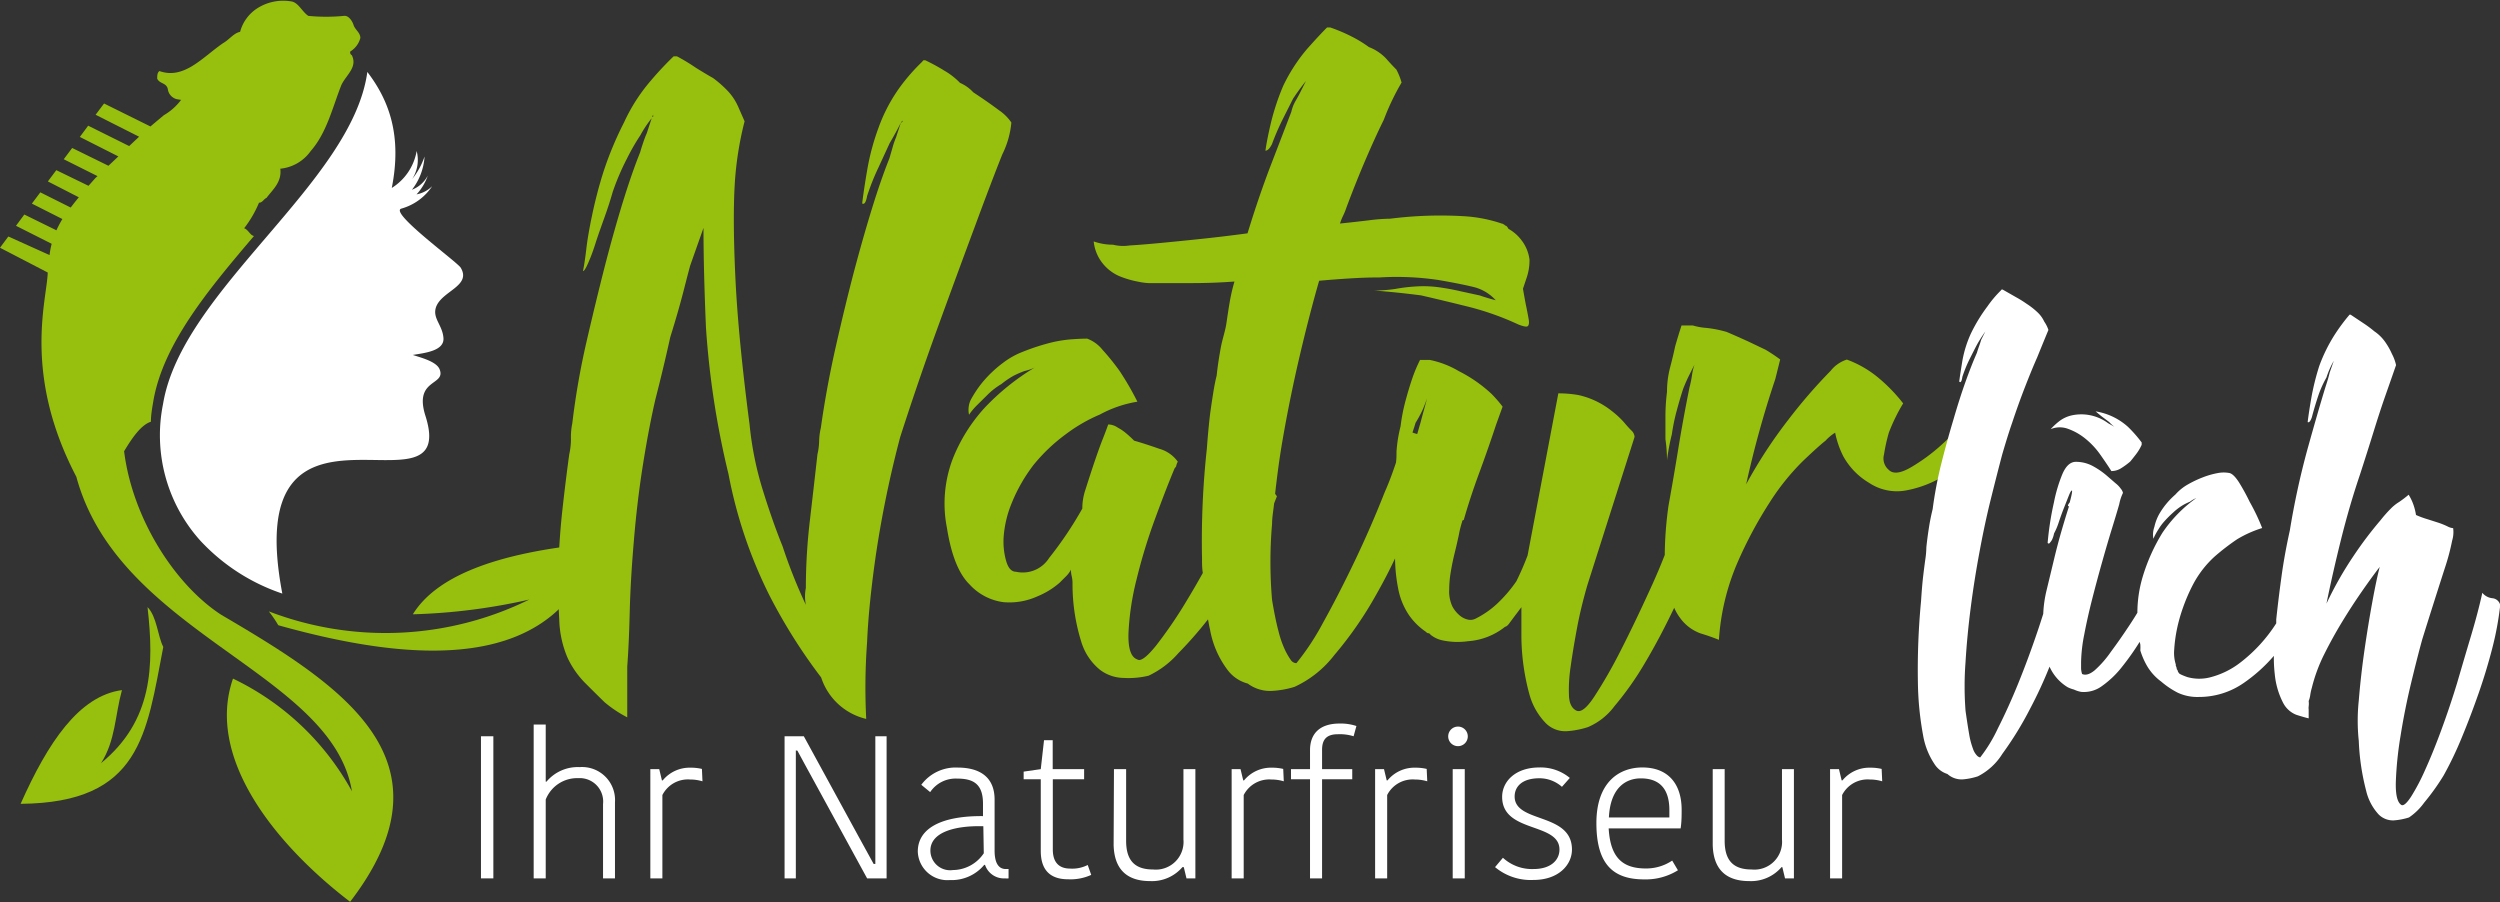
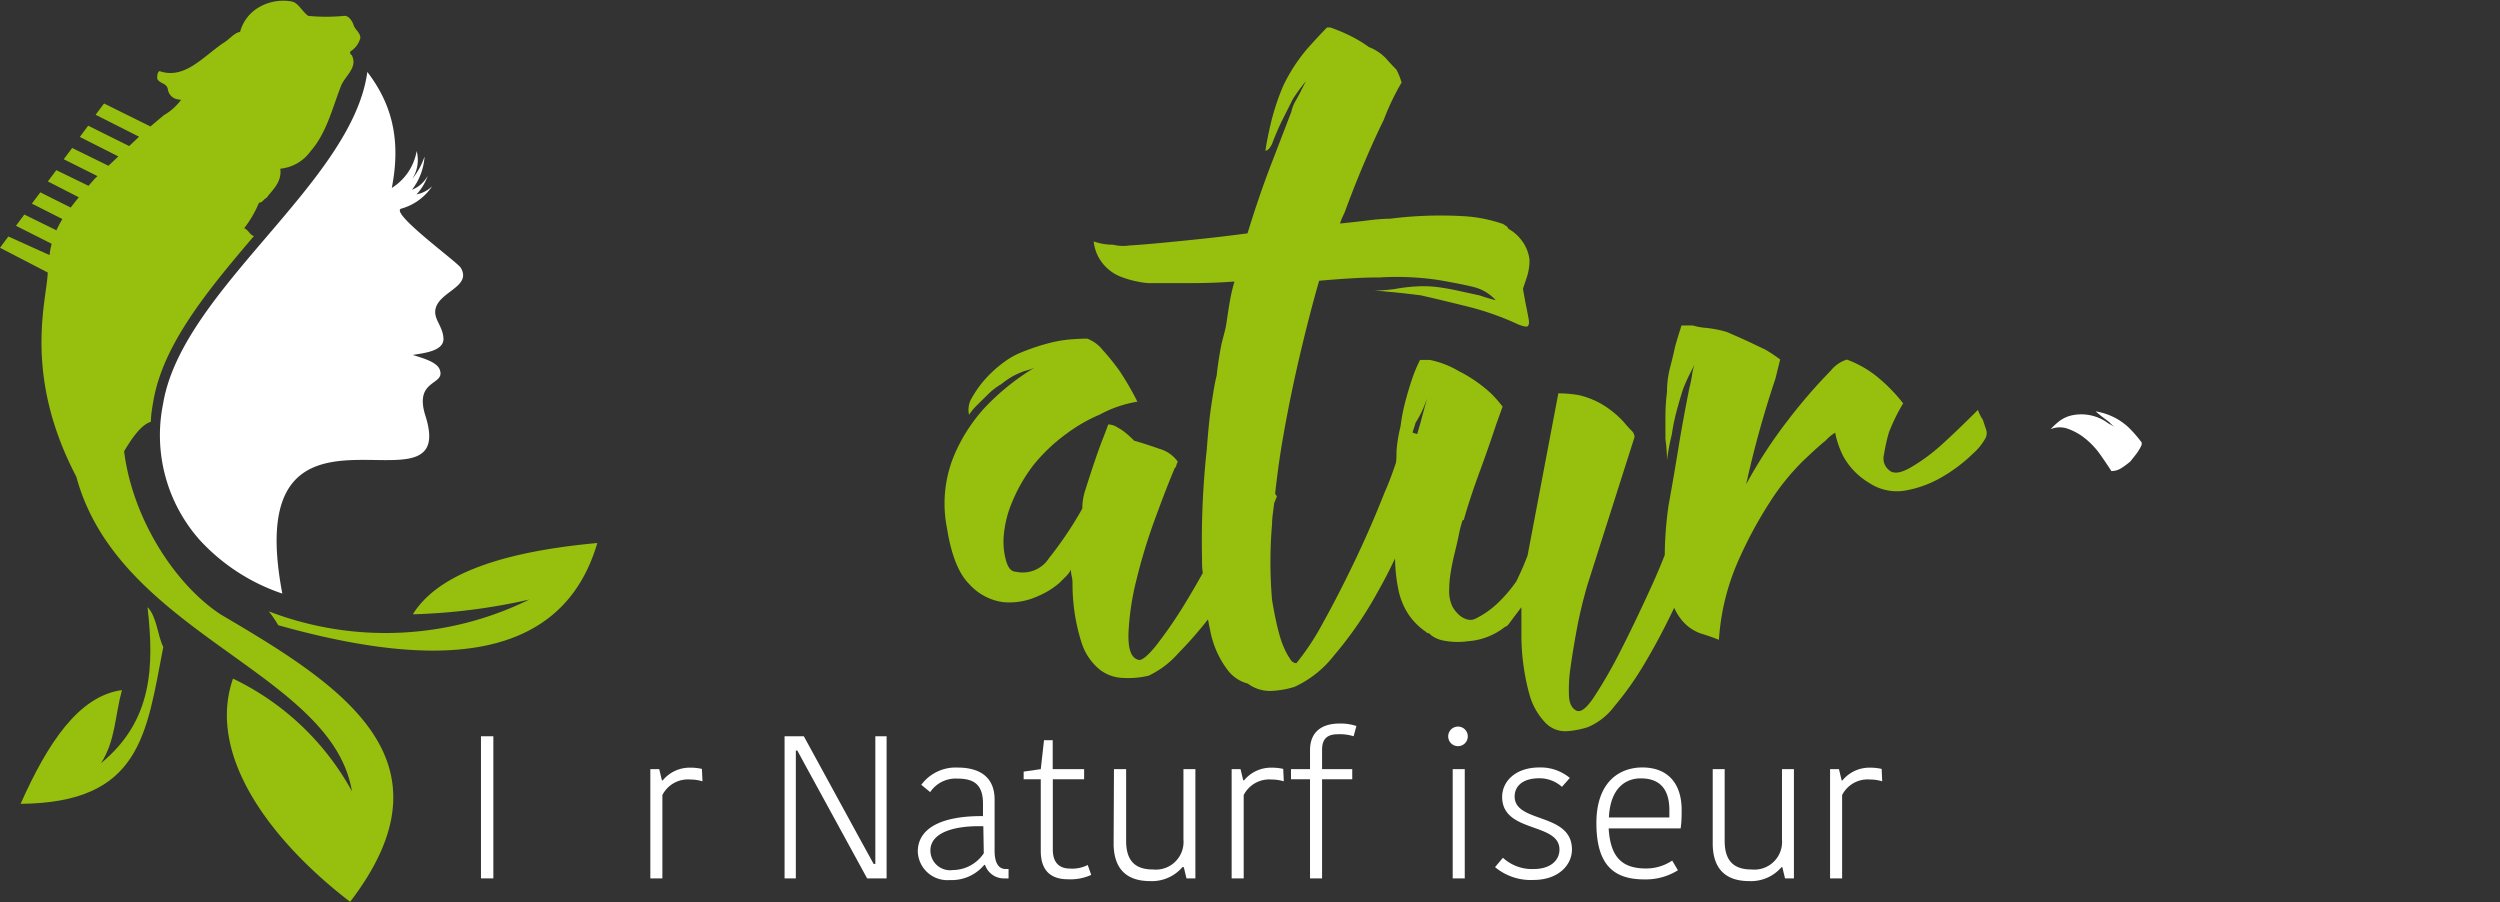
<svg xmlns="http://www.w3.org/2000/svg" viewBox="0 0 222 80.11">
  <rect x="0" y="0" width="222" height="80.11" fill="#333333" stroke="none" />
  <defs>
    <style>.cls-1,.cls-3{fill:#97bf0d;}.cls-2,.cls-4{fill:#fff;}.cls-3,.cls-4{fill-rule:evenodd;}</style>
  </defs>
  <title>logo-white@3x</title>
  <g id="Ebene_2" data-name="Ebene 2">
    <g id="Ebene_1-2" data-name="Ebene 1">
-       <path class="cls-1" d="M89,13.72a8,8,0,0,0,.81-2.84,4.16,4.16,0,0,0-1.1-1.09q-1-.75-2.28-1.59a3.45,3.45,0,0,0-1.18-.84,6.27,6.27,0,0,0-1.4-1.09,16.76,16.76,0,0,0-1.69-.92H82l-.15.17A17.26,17.26,0,0,0,80,7.62a14.5,14.5,0,0,0-2,3.76,21,21,0,0,0-1,3.76q-.3,1.76-.44,2.93c.2.11.34-.11.44-.67q.44-1.34,1-2.51l1-2.17c.39-.67.73-1.28,1-1.84l.15-.17c0,.11-.05.17-.15.17l-.44,1.34a6.65,6.65,0,0,0-.29.84l-.29,1q-.74,1.84-1.54,4.43t-1.62,5.68q-.81,3.1-1.62,6.69T72.89,38a5.52,5.52,0,0,0-.15,1.17,5.64,5.64,0,0,1-.15,1.17q-.3,2.68-.66,5.77a51.5,51.5,0,0,0-.37,6.1,3.86,3.86,0,0,0,0,1.5,46.37,46.37,0,0,1-2.06-5.18q-.88-2.17-1.76-5a29.25,29.25,0,0,1-1.18-5.85q-1-7.69-1.25-12.87t-.07-8.36a29.61,29.61,0,0,1,.88-5.68l-.59-1.34a5,5,0,0,0-.81-1.25,9.72,9.72,0,0,0-1.4-1.25q-.59-.33-1.54-.92A16.9,16.9,0,0,0,60.11,5h-.29A29.27,29.27,0,0,0,57.76,7.2a15.68,15.68,0,0,0-2.35,3.68,30.25,30.25,0,0,0-1.84,4.43,39.62,39.62,0,0,0-1,3.84q-.37,1.76-.51,3c-.1.84-.2,1.48-.29,1.92.1,0,.24-.22.44-.67s.42-1,.66-1.76.51-1.5.81-2.34.54-1.59.73-2.26a21.68,21.68,0,0,1,1.25-2.93A19.54,19.54,0,0,1,56.87,12a10,10,0,0,1,1-1.5l-.44,1.34c-.1.22-.2.48-.29.75s-.2.59-.29.92q-.74,1.84-1.54,4.43t-1.62,5.77q-.81,3.18-1.62,6.69a68,68,0,0,0-1.25,7.19A6.17,6.17,0,0,0,50.7,39a6.27,6.27,0,0,1-.15,1.34q-.3,2.17-.59,4.76t-.37,5.1q-.07,2.51.07,4.76a9.23,9.23,0,0,0,.73,3.43A8,8,0,0,0,52,60.69q1,1,1.69,1.67A10.76,10.76,0,0,0,55.7,63.7V59.19q.15-2,.22-4.85T56.29,48q.29-3.51.81-6.77t1.1-5.77q.73-2.84,1.32-5.52.73-2.34,1.18-4.1t.59-2.26l1.18-3.34q0,3.68.22,8.86a76.64,76.64,0,0,0,2,13,41.19,41.19,0,0,0,3.6,10.7,48.63,48.63,0,0,0,4.63,7.36,5.54,5.54,0,0,0,4,3.68A55,55,0,0,1,77,57q.14-3.35.81-7.94A96.25,96.25,0,0,1,79.94,38.8q1.61-5,3.38-9.86t3.23-8.78Q88,16.23,89,13.72ZM58,10.38a.14.14,0,0,0-.09,0l.09-.2Z" />
      <path class="cls-1" d="M176.36,38.12l-.29-.86a3.56,3.56,0,0,1-.43-.86q-1.87,1.87-3.31,3.17a16.21,16.21,0,0,1-2.66,1.94q-1.37.79-1.94.22a1.32,1.32,0,0,1-.43-1.37,15.36,15.36,0,0,1,.43-1.94A16.21,16.21,0,0,1,169,35.82a14.63,14.63,0,0,0-2.23-2.3A9.51,9.51,0,0,0,164,31.93a3,3,0,0,0-1.44,1,46.43,46.43,0,0,0-3.74,4.32A42.4,42.4,0,0,0,155.06,43a90.62,90.62,0,0,1,2.59-9.35l.43-1.73a15.46,15.46,0,0,0-1.29-.86l-1.51-.72q-.94-.43-1.94-.86a10.14,10.14,0,0,0-1.8-.36,5.62,5.62,0,0,1-1.22-.22h-1c-.19.58-.38,1.2-.57,1.87-.1.48-.24,1.08-.43,1.8a8.58,8.58,0,0,0-.29,2.23,17.82,17.82,0,0,0-.14,2.23V39a13.45,13.45,0,0,1,.14,1.87,18.89,18.89,0,0,1,.43-2.3,17.22,17.22,0,0,1,.43-2.09q.29-1.08.57-1.94c.19-.48.38-.91.58-1.3l.43-.86a5.26,5.26,0,0,0-.22.93q-.07.51-.22,1.08-.58,2.88-1,5.47t-.86,5a32.79,32.79,0,0,0-.34,4.42c-.39,1-.79,1.94-1.24,2.92q-1.44,3.16-2.73,5.68a42.77,42.77,0,0,1-2.3,4q-1,1.51-1.58,1.22t-.65-1.22a13.42,13.42,0,0,1,.14-2.66q.22-1.58.57-3.45t.94-3.88l4.17-13.09a.84.84,0,0,0-.29-.58q-.29-.29-.65-.72a7.8,7.8,0,0,0-1.08-1,7.28,7.28,0,0,0-1.51-.93,7.09,7.09,0,0,0-1.51-.5,10.6,10.6,0,0,0-1.73-.14l-2.73,14.39a24.48,24.48,0,0,1-1,2.3,12.17,12.17,0,0,1-1.51,1.8A8.07,8.07,0,0,1,131,54.95a1,1,0,0,1-.65.07,1.7,1.7,0,0,1-.72-.36,2.74,2.74,0,0,1-.65-.79,3.12,3.12,0,0,1-.29-1.51,9.57,9.57,0,0,1,.14-1.58q.14-.86.36-1.73c.14-.58.26-1.1.36-1.58a9.36,9.36,0,0,1,.29-1.15.13.13,0,0,1,.14-.14q.57-2,1.37-4.17t1.51-4.32l.57-1.58a11.21,11.21,0,0,0-1-1.15,12.51,12.51,0,0,0-2.88-2,8.3,8.3,0,0,0-2.59-1h-.86a13.12,13.12,0,0,0-.72,1.73q-.29.86-.58,1.94a16.22,16.22,0,0,0-.43,2.23,12.51,12.51,0,0,0-.36,2.23c0,.34,0,.66-.05,1-.28.83-.59,1.7-1,2.62q-1.22,3.1-2.66,6.11t-2.81,5.47a22.37,22.37,0,0,1-2.37,3.6.62.62,0,0,1-.5-.29,6,6,0,0,1-.5-.86,9,9,0,0,1-.58-1.65q-.29-1.08-.58-2.81a39.4,39.4,0,0,1,0-6.76c0-.6.12-1.21.18-1.81.08-.21.17-.43.25-.64l-.16-.22c.18-1.61.39-3.21.67-4.82q.65-3.74,1.51-7.41t1.73-6.69q1.58-.14,2.95-.22t2.37-.07a25.29,25.29,0,0,1,5.25.22q2.08.36,3.24.65a3.93,3.93,0,0,1,1.87,1.15q-.58-.14-1.44-.43l-1.66-.36q-.94-.22-1.94-.36a10.21,10.21,0,0,0-2.09-.07,14.72,14.72,0,0,0-1.8.22,13.22,13.22,0,0,1-1.87.14q2,.15,4.17.43,1.87.43,4.17,1a24.88,24.88,0,0,1,4.46,1.58c.48.19.77.24.86.14s.12-.29.07-.58-.12-.67-.22-1.15-.19-1-.29-1.58l.36-1.08a4.79,4.79,0,0,0,.22-1.51,3.53,3.53,0,0,0-.72-1.73,3.66,3.66,0,0,0-1.15-1c-.1-.19-.19-.29-.29-.29l-.14-.14V20a.13.13,0,0,0-.14-.14A12.79,12.79,0,0,0,130,19.2a35.49,35.49,0,0,0-6.55.22,16.06,16.06,0,0,0-1.87.14q-1.15.14-2.59.29a5.38,5.38,0,0,1,.29-.72,5.87,5.87,0,0,0,.29-.72q.86-2.3,1.73-4.32t1.58-3.45a21.33,21.33,0,0,1,1.58-3.31A5.74,5.74,0,0,0,124,6.18q-.43-.43-.93-1a4.2,4.2,0,0,0-1.51-1A10.84,10.84,0,0,0,120,3.23a14.7,14.7,0,0,0-1.87-.79h-.29q-.72.72-1.8,1.94a15.12,15.12,0,0,0-2.09,3.24,21.07,21.07,0,0,0-1.08,3.24q-.36,1.51-.5,2.52c.19,0,.38-.19.58-.58a22.2,22.2,0,0,1,.93-2.16l.94-1.87c.38-.58.77-1.1,1.15-1.58l-.58,1.15c-.1.19-.22.41-.36.65a3.44,3.44,0,0,0-.36.94l-1.8,4.68q-1.08,2.81-2.09,6.11-2.16.29-4.17.5t-3.6.36q-1.58.15-2.73.22a3.67,3.67,0,0,1-1.44-.07,5.08,5.08,0,0,1-.86-.07,5.51,5.51,0,0,1-.86-.22,3.72,3.72,0,0,0,.79,1.94,3.84,3.84,0,0,0,1.51,1.15A8.38,8.38,0,0,0,101,25a6,6,0,0,0,1,.14h3.81q1.94,0,3.81-.14a16.3,16.3,0,0,0-.43,1.87c-.1.58-.19,1.2-.29,1.87s-.36,1.39-.5,2.16-.27,1.58-.36,2.45q-.15.58-.29,1.44t-.29,1.94q-.15,1.22-.29,3.09a75.94,75.94,0,0,0-.43,9.78c0,.45,0,.86.07,1.28q-.72,1.29-1.43,2.46a39.28,39.28,0,0,1-2.73,4q-1.22,1.51-1.65,1.22-.86-.29-.79-2.37a23.77,23.77,0,0,1,.72-4.75,49.17,49.17,0,0,1,1.65-5.4q1-2.73,1.73-4.46c.09-.09.14-.17.14-.22a1.27,1.27,0,0,1,.14-.36,3,3,0,0,0-1.65-1.15q-1.22-.43-2.23-.72a10.3,10.3,0,0,0-.79-.72,3.93,3.93,0,0,0-.65-.43,1.55,1.55,0,0,0-.86-.29q-.15.43-.43,1.15-.58,1.44-1.58,4.6a5.56,5.56,0,0,0-.22.86,5.08,5.08,0,0,0-.07.86,32.92,32.92,0,0,1-2.95,4.39,2.77,2.77,0,0,1-2.95,1.22q-.58,0-.86-.94a6.34,6.34,0,0,1-.22-2.23,9.71,9.71,0,0,1,.72-2.95,14.52,14.52,0,0,1,1.94-3.38,15.5,15.5,0,0,1,2.88-2.73,14.18,14.18,0,0,1,3-1.73A10.49,10.49,0,0,1,101,35.67a25.79,25.79,0,0,0-1.58-2.73,20.57,20.57,0,0,0-1.51-1.87,3.17,3.17,0,0,0-1.37-1q-.58,0-1.51.07a11.41,11.41,0,0,0-2,.36,19.3,19.3,0,0,0-2.16.72,7.09,7.09,0,0,0-1.8,1,10.48,10.48,0,0,0-1.94,1.87,10.06,10.06,0,0,0-.94,1.44,2.08,2.08,0,0,0-.14,1.3,5.69,5.69,0,0,1,.72-.86l.94-.93a6.23,6.23,0,0,1,1.22-.94A7.54,7.54,0,0,1,90,33.37a8,8,0,0,1,1-.43,4.34,4.34,0,0,0,.86-.29,21,21,0,0,0-4.46,3.6,14.82,14.82,0,0,0-2.81,4.53,11.18,11.18,0,0,0-.5,6.11q.57,3.6,2,5a4.93,4.93,0,0,0,3,1.58,6,6,0,0,0,3-.5,7.13,7.13,0,0,0,2-1.22l.58-.58a2.34,2.34,0,0,0,.43-.58,2.34,2.34,0,0,0,.07.58,3,3,0,0,1,.07.72v.14a17.15,17.15,0,0,0,.79,5,5.11,5.11,0,0,0,1.65,2.45,3.55,3.55,0,0,0,2.09.72A7.58,7.58,0,0,0,102,60,8.15,8.15,0,0,0,104.64,58a35.4,35.4,0,0,0,2.63-3c.06.31.11.62.18.9A8.36,8.36,0,0,0,109,59.48a3.27,3.27,0,0,0,1.8,1.22,3.28,3.28,0,0,0,2.16.65,8.06,8.06,0,0,0,2-.36,9.44,9.44,0,0,0,3.52-2.81,33.28,33.28,0,0,0,3.74-5.4q.88-1.54,1.66-3.19a14.85,14.85,0,0,0,.28,2.69,6.28,6.28,0,0,0,.93,2.3,5.68,5.68,0,0,0,1.51,1.51c.09.09.17.14.22.14s.12,0,.22.14a2.51,2.51,0,0,0,1.08.5,6.5,6.5,0,0,0,2.23.07,5.92,5.92,0,0,0,3.31-1.29c.09,0,.22-.1.36-.29l.43-.58.65-.86v2.59a20,20,0,0,0,.72,5.18,5.89,5.89,0,0,0,1.44,2.52,2.45,2.45,0,0,0,1.87.72,7.76,7.76,0,0,0,1.87-.36,5.71,5.71,0,0,0,2.37-1.87,27.54,27.54,0,0,0,2.73-3.88c.88-1.48,1.74-3.11,2.57-4.85a4.34,4.34,0,0,0,.52.9,3.85,3.85,0,0,0,1.8,1.37c.62.19,1.17.38,1.65.58A20.65,20.65,0,0,1,154.27,50a37.38,37.38,0,0,1,2.88-5.39,20.91,20.91,0,0,1,2.95-3.67q1.44-1.37,2-1.8a4.07,4.07,0,0,1,.86-.72,8.17,8.17,0,0,0,.72,2.09,6.25,6.25,0,0,0,2.3,2.37,4.45,4.45,0,0,0,3.38.65,9.88,9.88,0,0,0,3.31-1.3,13.79,13.79,0,0,0,2.52-1.94,5.07,5.07,0,0,0,1.15-1.44A1,1,0,0,0,176.36,38.12Zm-50-1.8c.14-.33.26-.65.36-.94q-.15.58-.29,1.08t-.29,1.08c-.1.33-.19.66-.29,1a3.27,3.27,0,0,1-.42-.13c.09-.29.19-.57.27-.86A10.41,10.41,0,0,0,126.36,36.32Z" />
      <path class="cls-2" d="M183.61,38.07a5.2,5.2,0,0,1,1.53.85,6.92,6.92,0,0,1,1.35,1.43q.6.85,1,1.48a1.62,1.62,0,0,0,.88-.26,6.8,6.8,0,0,0,.79-.58q.18-.21.51-.64a4.11,4.11,0,0,0,.51-.85v-.21a11.53,11.53,0,0,0-1.21-1.38,5.6,5.6,0,0,0-2.88-1.38c.25.21.46.39.65.53l.56.42a3.08,3.08,0,0,0,.46.42l-.56-.32a4,4,0,0,0-3.25-.69,2.85,2.85,0,0,0-1.11.53,5.84,5.84,0,0,0-.74.69A2.09,2.09,0,0,1,183.61,38.07Z" />
-       <path class="cls-2" d="M221.31,53.12a1.32,1.32,0,0,1-.88-.48q-.37,1.7-1,3.81t-1.25,4.24q-.65,2.12-1.39,4.13t-1.44,3.55a18.25,18.25,0,0,1-1.25,2.38q-.56.85-.84.74-.56-.32-.51-2.07a31.61,31.61,0,0,1,.42-4.08q.37-2.33.93-4.66t1-3.92q.46-1.48,1-3.18t1-3.13a19.83,19.83,0,0,0,.65-2.44,2.6,2.6,0,0,0,.09-1.11,1.26,1.26,0,0,1-.51-.16,7,7,0,0,0-.79-.32l-1-.32a8,8,0,0,1-1-.37,5,5,0,0,0-.37-1.27,5.74,5.74,0,0,0-.28-.53,10,10,0,0,1-.84.64,3.82,3.82,0,0,0-.79.64q-.42.42-.88,1A33.48,33.48,0,0,0,209,49.36a32,32,0,0,0-2.41,4.24q.56-2.75,1.3-5.72t1.67-5.72q.65-2,1.21-3.81t1-3.07q.56-1.59,1-2.86a3.92,3.92,0,0,0-.37-1,5.93,5.93,0,0,0-.56-1,3.71,3.71,0,0,0-1-1,10.35,10.35,0,0,0-1-.74l-1.11-.74h-.09l-.09.11a16.82,16.82,0,0,0-1.21,1.64,14.24,14.24,0,0,0-1.39,2.81,22.11,22.11,0,0,0-.7,2.81q-.23,1.33-.33,2.17c.12.07.25-.07.37-.42q.28-1.06.6-2a9.3,9.3,0,0,1,.7-1.54,7.69,7.69,0,0,1,.65-1.48l-.37,1.06q-.09.42-.37,1.27-.65,2.12-1.58,5.46a69.36,69.36,0,0,0-1.58,7.26q-.47,2.12-.74,4.08T202.13,55c0,.12,0,.23,0,.35A13.57,13.57,0,0,1,199,58.79a7.35,7.35,0,0,1-2.83,1.38,3.91,3.91,0,0,1-1.95-.05c-.5-.18-.74-.3-.74-.37a.3.3,0,0,1-.09-.16.31.31,0,0,0-.09-.16.91.91,0,0,0-.09-.32V59a3.41,3.41,0,0,1-.14-1.32,13,13,0,0,1,.23-1.75,14.41,14.41,0,0,1,.56-2,15.76,15.76,0,0,1,.93-2.12,9.09,9.09,0,0,1,1.86-2.38,20.41,20.41,0,0,1,2-1.54,10.07,10.07,0,0,1,2.23-1,18.25,18.25,0,0,0-1.11-2.33,18.76,18.76,0,0,0-.93-1.7q-.47-.74-.84-.85a2.76,2.76,0,0,0-1.07,0,7.27,7.27,0,0,0-1.3.37,9.67,9.67,0,0,0-1.35.64,4.32,4.32,0,0,0-1.11.9,6.78,6.78,0,0,0-1.35,1.59,4.16,4.16,0,0,0-.51,1.27,2.06,2.06,0,0,0-.09,1.06,5.83,5.83,0,0,1,.46-.85,4.55,4.55,0,0,1,.51-.69,10,10,0,0,1,.79-.79,5,5,0,0,1,.84-.64,4.88,4.88,0,0,1,.65-.32,2.27,2.27,0,0,1,.56-.32,12,12,0,0,0-3,3.07,16.5,16.5,0,0,0-1.76,3.92,11.21,11.21,0,0,0-.47,3.19c-.23.38-.47.76-.73,1.15q-.84,1.27-1.63,2.33A9.16,9.16,0,0,1,186,59.53q-.65.53-1.11.32a1.86,1.86,0,0,1-.09-.48v-.58a13.74,13.74,0,0,1,.28-2.44q.28-1.48.7-3.13t.88-3.28q.46-1.64.88-3t.65-2.17a4,4,0,0,1,.33-1,.87.87,0,0,0-.19-.37,2.25,2.25,0,0,0-.46-.48l-.74-.64a6.91,6.91,0,0,0-1.21-.85,3.15,3.15,0,0,0-1.58-.42q-.74,0-1.21,1.11a13.31,13.31,0,0,0-.74,2.49,26.57,26.57,0,0,0-.56,3.6.11.11,0,0,0,.19,0,1.8,1.8,0,0,0,.19-.26,2.29,2.29,0,0,0,.19-.58,5.83,5.83,0,0,0,.42-1q.23-.69.46-1.27l.42-1.06q.19-.48.28-.48c.06,0,0,.35-.19,1.06a.83.83,0,0,0-.14.21.52.52,0,0,0,0,.21c0-.07,0-.11.09-.11q-.28.85-.65,2.12t-.7,2.65q-.33,1.38-.65,2.7a10.68,10.68,0,0,0-.3,2.11c-.17.53-.34,1.07-.54,1.65q-.79,2.33-1.67,4.5t-1.81,4a13.33,13.33,0,0,1-1.58,2.6.54.54,0,0,1-.28-.16,1.64,1.64,0,0,1-.37-.64,6.78,6.78,0,0,1-.33-1.27q-.14-.8-.32-2.07a28.6,28.6,0,0,1,0-4.34q.14-2.33.46-4.82t.79-5q.46-2.49,1-4.66t1-3.92q.51-1.75.88-2.81.56-1.69,1.16-3.23t1.07-2.6q.56-1.38,1-2.44a2.9,2.9,0,0,0-.37-.74,2.65,2.65,0,0,0-.56-.79,6.55,6.55,0,0,0-1-.79,9.72,9.72,0,0,0-.93-.58l-1.21-.69h-.09l-.09.11a9.67,9.67,0,0,0-1.16,1.38A14.35,14.35,0,0,0,175,29.65a10.1,10.1,0,0,0-.74,2.38c-.12.74-.22,1.36-.28,1.85.12.14.22,0,.28-.42a11.69,11.69,0,0,1,.65-1.59c.25-.49.46-.92.65-1.27s.49-.81.74-1.17l-.37.74c-.06.21-.13.41-.19.58s-.13.37-.19.58q-.47,1.06-1,2.54t-1.07,3.34q-.56,1.86-1.07,3.87a35.66,35.66,0,0,0-.79,4.13c-.12.49-.23,1-.33,1.64s-.17,1.18-.23,1.75a7.68,7.68,0,0,1-.09,1.06q-.09.64-.19,1.48t-.19,2.23a64.43,64.43,0,0,0-.28,7.26,27.76,27.76,0,0,0,.46,4.66,6.55,6.55,0,0,0,1,2.54,2.11,2.11,0,0,0,1.16.9,1.88,1.88,0,0,0,1.35.48,5.82,5.82,0,0,0,1.35-.27,5.47,5.47,0,0,0,2.18-2,30.08,30.08,0,0,0,2.46-4A38.21,38.21,0,0,0,182,59.2a4.07,4.07,0,0,0,1.6,1.82,2.72,2.72,0,0,0,.56.21,2.66,2.66,0,0,0,.65.21,2.7,2.7,0,0,0,1.86-.53,8.52,8.52,0,0,0,1.81-1.75A22.28,22.28,0,0,0,190,57a2.09,2.09,0,0,1,.06.23,3.68,3.68,0,0,1,0,.53,6.6,6.6,0,0,0,.6,1.38,4.61,4.61,0,0,0,1.25,1.38,7.34,7.34,0,0,0,1.49,1,4.14,4.14,0,0,0,1.86.37,6.94,6.94,0,0,0,3.95-1.22,14,14,0,0,0,2.71-2.43,12.18,12.18,0,0,0,.08,1.63,6.93,6.93,0,0,0,.74,2.54,2.24,2.24,0,0,0,1.16,1.06q.65.21,1.11.32V63a.93.93,0,0,1,0-.27,1.85,1.85,0,0,0,0-.48,2.22,2.22,0,0,0,.14-.53,4.49,4.49,0,0,1,.14-.64,14.31,14.31,0,0,1,1.11-3q.74-1.48,1.58-2.86t1.72-2.65q.88-1.27,1.62-2.23-.28,1.06-.65,3.07t-.7,4.29q-.33,2.28-.51,4.5a17.11,17.11,0,0,0,0,3.6,20.57,20.57,0,0,0,.65,4.4,4.67,4.67,0,0,0,1.11,2.12,1.79,1.79,0,0,0,1.35.53,5.84,5.84,0,0,0,1.35-.26,5.34,5.34,0,0,0,1.35-1.32A20.12,20.12,0,0,0,217,68.85a31.45,31.45,0,0,0,1.62-3.39q.79-1.91,1.49-3.92t1.21-4a27,27,0,0,0,.7-3.81A.79.79,0,0,0,221.31,53.12Z" />
      <path class="cls-2" d="M42.71,65.38h1.1V78h-1.1Z" />
-       <path class="cls-2" d="M54.61,71.24V78H53.55v-6.6a2.08,2.08,0,0,0-2.19-2.3A3,3,0,0,0,48.46,71v7H47.39V64.34h1.07v5.07h.07a3.62,3.62,0,0,1,2.94-1.29A2.93,2.93,0,0,1,54.61,71.24Z" />
      <path class="cls-2" d="M62.38,69.38a3.86,3.86,0,0,0-1.1-.16,2.54,2.54,0,0,0-2.46,1.38V78H57.75V68.3h.79l.24,1h.07a3.09,3.09,0,0,1,2.48-1.13,4.29,4.29,0,0,1,1,.11Z" />
      <path class="cls-2" d="M70.67,66.64V78h-1V65.38h1.71l4.8,8.79,1.4,2.55h.15V65.38h1V78H77l-4.78-8.75c-.48-.86-.94-1.73-1.41-2.59Z" />
      <path class="cls-2" d="M88.32,71v4.53c0,1,.29,1.64,1,1.64h.24V78a1.18,1.18,0,0,1-.29,0,1.77,1.77,0,0,1-1.8-1.2h-.07a3.76,3.76,0,0,1-3.05,1.35,2.63,2.63,0,0,1-2.85-2.53c0-2.12,2.19-3.18,5.79-3.15V71.37c0-1.73-.83-2.23-2.28-2.23a2.72,2.72,0,0,0-2.41,1.2l-.79-.65a3.8,3.8,0,0,1,3.25-1.53C87.11,68.17,88.32,69.09,88.32,71Zm-1,2.37c-2.55-.07-4.7.54-4.7,2.16a1.75,1.75,0,0,0,2,1.73,3.33,3.33,0,0,0,2.74-1.49Z" />
      <path class="cls-2" d="M92.42,75.56V69.2H90.9v-.68l1.52-.22.29-2.57h.77V68.3h2.79v.9H93.49v6.24c0,1.2.61,1.69,1.54,1.69a3,3,0,0,0,1.56-.32l.31.88a4.43,4.43,0,0,1-2.06.39C93.23,78.08,92.42,77.23,92.42,75.56Z" />
      <path class="cls-2" d="M98.92,68.3H100v6.36c0,1.73.75,2.55,2.39,2.55a2.46,2.46,0,0,0,2.7-2.66V68.3h1.06V78h-.79l-.24-1H105a3.56,3.56,0,0,1-2.88,1.24c-2,0-3.18-1-3.23-3.22Z" />
      <path class="cls-2" d="M114,69.38a3.86,3.86,0,0,0-1.1-.16,2.55,2.55,0,0,0-2.46,1.38V78h-1.07V68.3h.79l.24,1h.07a3.09,3.09,0,0,1,2.48-1.13,4.29,4.29,0,0,1,1,.11Z" />
      <path class="cls-2" d="M120.2,65.38a4.1,4.1,0,0,0-1.4-.18c-1,0-1.4.47-1.4,1.38V68.3h2.68v.9h-2.68V78h-1.07V69.2h-1.69v-.9h1.69V66.62c0-1.46.85-2.37,2.63-2.37a4.42,4.42,0,0,1,1.49.22Z" />
-       <path class="cls-2" d="M126.74,69.38a3.86,3.86,0,0,0-1.1-.16,2.54,2.54,0,0,0-2.46,1.38V78h-1.07V68.3h.79l.24,1h.07a3.09,3.09,0,0,1,2.48-1.13,4.29,4.29,0,0,1,1,.11Z" />
      <path class="cls-2" d="M129.48,64.52a.87.87,0,1,1-.88.88A.87.87,0,0,1,129.48,64.52ZM129,68.3h1.07V78H129Z" />
      <path class="cls-2" d="M133.39,70.76c0-1.35,1.16-2.61,3.31-2.61a4.06,4.06,0,0,1,2.7.93l-.7.79a3,3,0,0,0-2-.76c-1.56,0-2.2.76-2.2,1.62,0,2.39,5.09,1.4,5.09,4.71,0,1.35-1.18,2.7-3.42,2.7A4.94,4.94,0,0,1,132.76,77l.7-.83a3.81,3.81,0,0,0,2.72,1c1.53,0,2.3-.79,2.3-1.73C138.48,73,133.39,74,133.39,70.76Z" />
      <path class="cls-2" d="M149,77.28a5.4,5.4,0,0,1-3,.81c-2.74,0-4.24-1.33-4.24-5s2.06-4.94,4.08-4.94c2.3,0,3.49,1.47,3.49,3.76,0,.47,0,1.08-.09,1.65h-6.39c.15,2.62,1.25,3.56,3.31,3.56a4.14,4.14,0,0,0,2.33-.7Zm-6.14-4.69h5.38c0-.25,0-.5,0-.65,0-1.8-.79-2.82-2.54-2.82C144.41,69.12,143,69.91,142.87,72.59Z" />
      <path class="cls-2" d="M152.09,68.3h1.06v6.36c0,1.73.75,2.55,2.39,2.55a2.46,2.46,0,0,0,2.7-2.66V68.3h1.06V78h-.79l-.24-1h-.07a3.56,3.56,0,0,1-2.88,1.24c-2,0-3.18-1-3.23-3.22Z" />
      <path class="cls-2" d="M167.14,69.38a3.86,3.86,0,0,0-1.1-.16,2.54,2.54,0,0,0-2.46,1.38V78h-1.07V68.3h.79l.24,1h.07a3.09,3.09,0,0,1,2.48-1.13,4.29,4.29,0,0,1,1,.11Z" />
      <path class="cls-3" d="M13.1,53.91c.6,5.28.45,10.1-4.13,13.86,1.29-2,1.24-4.25,1.86-6.49-3.83.52-6.58,4.67-9,10.1C12.53,71.29,13,65.18,14.5,57.45,14,56.49,13.94,54.77,13.1,53.91Z" />
      <path class="cls-3" d="M36.66,54.55A53,53,0,0,0,47,53.24a28.91,28.91,0,0,1-23.13,1.05,10.41,10.41,0,0,1,.84,1.23c11.68,3.27,24.87,4.54,28.33-7.3C43.63,49.08,38.65,51.34,36.66,54.55Z" />
      <path class="cls-3" d="M19.64,54.59c-4.08-2.65-7.87-8.51-8.62-14.52.75-1.25,1.53-2.35,2.38-2.62,0-.57.1-1.15.2-1.74.84-5.13,4.91-10,8.95-14.75a.64.64,0,0,1-.32-.21c-.17-.18-.33-.41-.55-.48A9.87,9.87,0,0,0,23,18c.31,0,.41-.32.67-.43.5-.69,1.38-1.38,1.22-2.59a3.75,3.75,0,0,0,2.71-1.58c1.41-1.6,1.93-3.87,2.71-5.84.4-.88,1.47-1.58.93-2.66a.27.27,0,0,1-.13-.33A2,2,0,0,0,32,3.37c0-.47-.47-.73-.6-1.14s-.47-.87-.85-.82a16.47,16.47,0,0,1-3.17,0c-.53-.34-.88-1.18-1.49-1.28a4.28,4.28,0,0,0-3.05.61,3.59,3.59,0,0,0-1.52,2.09c-.54.09-1,.72-1.51,1C18,5.07,16.35,7.09,14.16,6.31c-.2.14-.2.41-.2.68.23.47.79.34.94.9a1.06,1.06,0,0,0,.81.92l.37.06a5.12,5.12,0,0,1-1.53,1.36q-.6.5-1.19,1L9.24,9.19l-.75,1,3.86,1.95-.88.83L7.83,11.16l-.74,1,3.42,1.73-.88.83L6.41,13.14l-.75,1,3,1.5-.19.17-.61.69L5,15.11l-.75,1L7,17.52c-.25.3-.49.6-.72.91L3.58,17.08l-.75,1,2.71,1.37a9.52,9.52,0,0,0-.53,1L2.16,19.05l-.74,1,3.17,1.6a7.09,7.09,0,0,0-.19,1L.74,21l-.74,1L4.24,24.2c-.08,2.48-2.24,9,2.54,18.14,3.79,14,22.71,17.32,24.47,27.92a23.73,23.73,0,0,0-10.56-10c-2.43,7,3.7,14.69,10.4,19.82C40.74,67.5,30.4,60.9,19.64,54.59Z" />
      <path class="cls-4" d="M40.91,23.77c-.3-.5-6.31-4.86-5.29-5.24a4.85,4.85,0,0,0,2.76-2,2.67,2.67,0,0,1-1.39.73,4.73,4.73,0,0,0,1-1.67,2.68,2.68,0,0,1-1.41,1.26A5.32,5.32,0,0,0,37.7,13.9a6.54,6.54,0,0,1-1.1,2A3.12,3.12,0,0,0,37,13.41a4.84,4.84,0,0,1-2.21,3.28c.91-4.59-.2-7.73-2.17-10.3-1.35,9.88-16.47,19.34-18.14,29.48A14,14,0,0,0,17.78,48a17.55,17.55,0,0,0,7.29,4.71c-3.87-20.34,15.82-6,12.71-15.78-1.06-3.33,1.84-2.66,1.26-4.13-.28-.71-1.7-1.05-2.38-1.28.87-.16,2.8-.31,2.72-1.49s-1-1.76-.66-2.76C39.23,25.83,41.89,25.4,40.91,23.77Z" />
    </g>
  </g>
</svg>